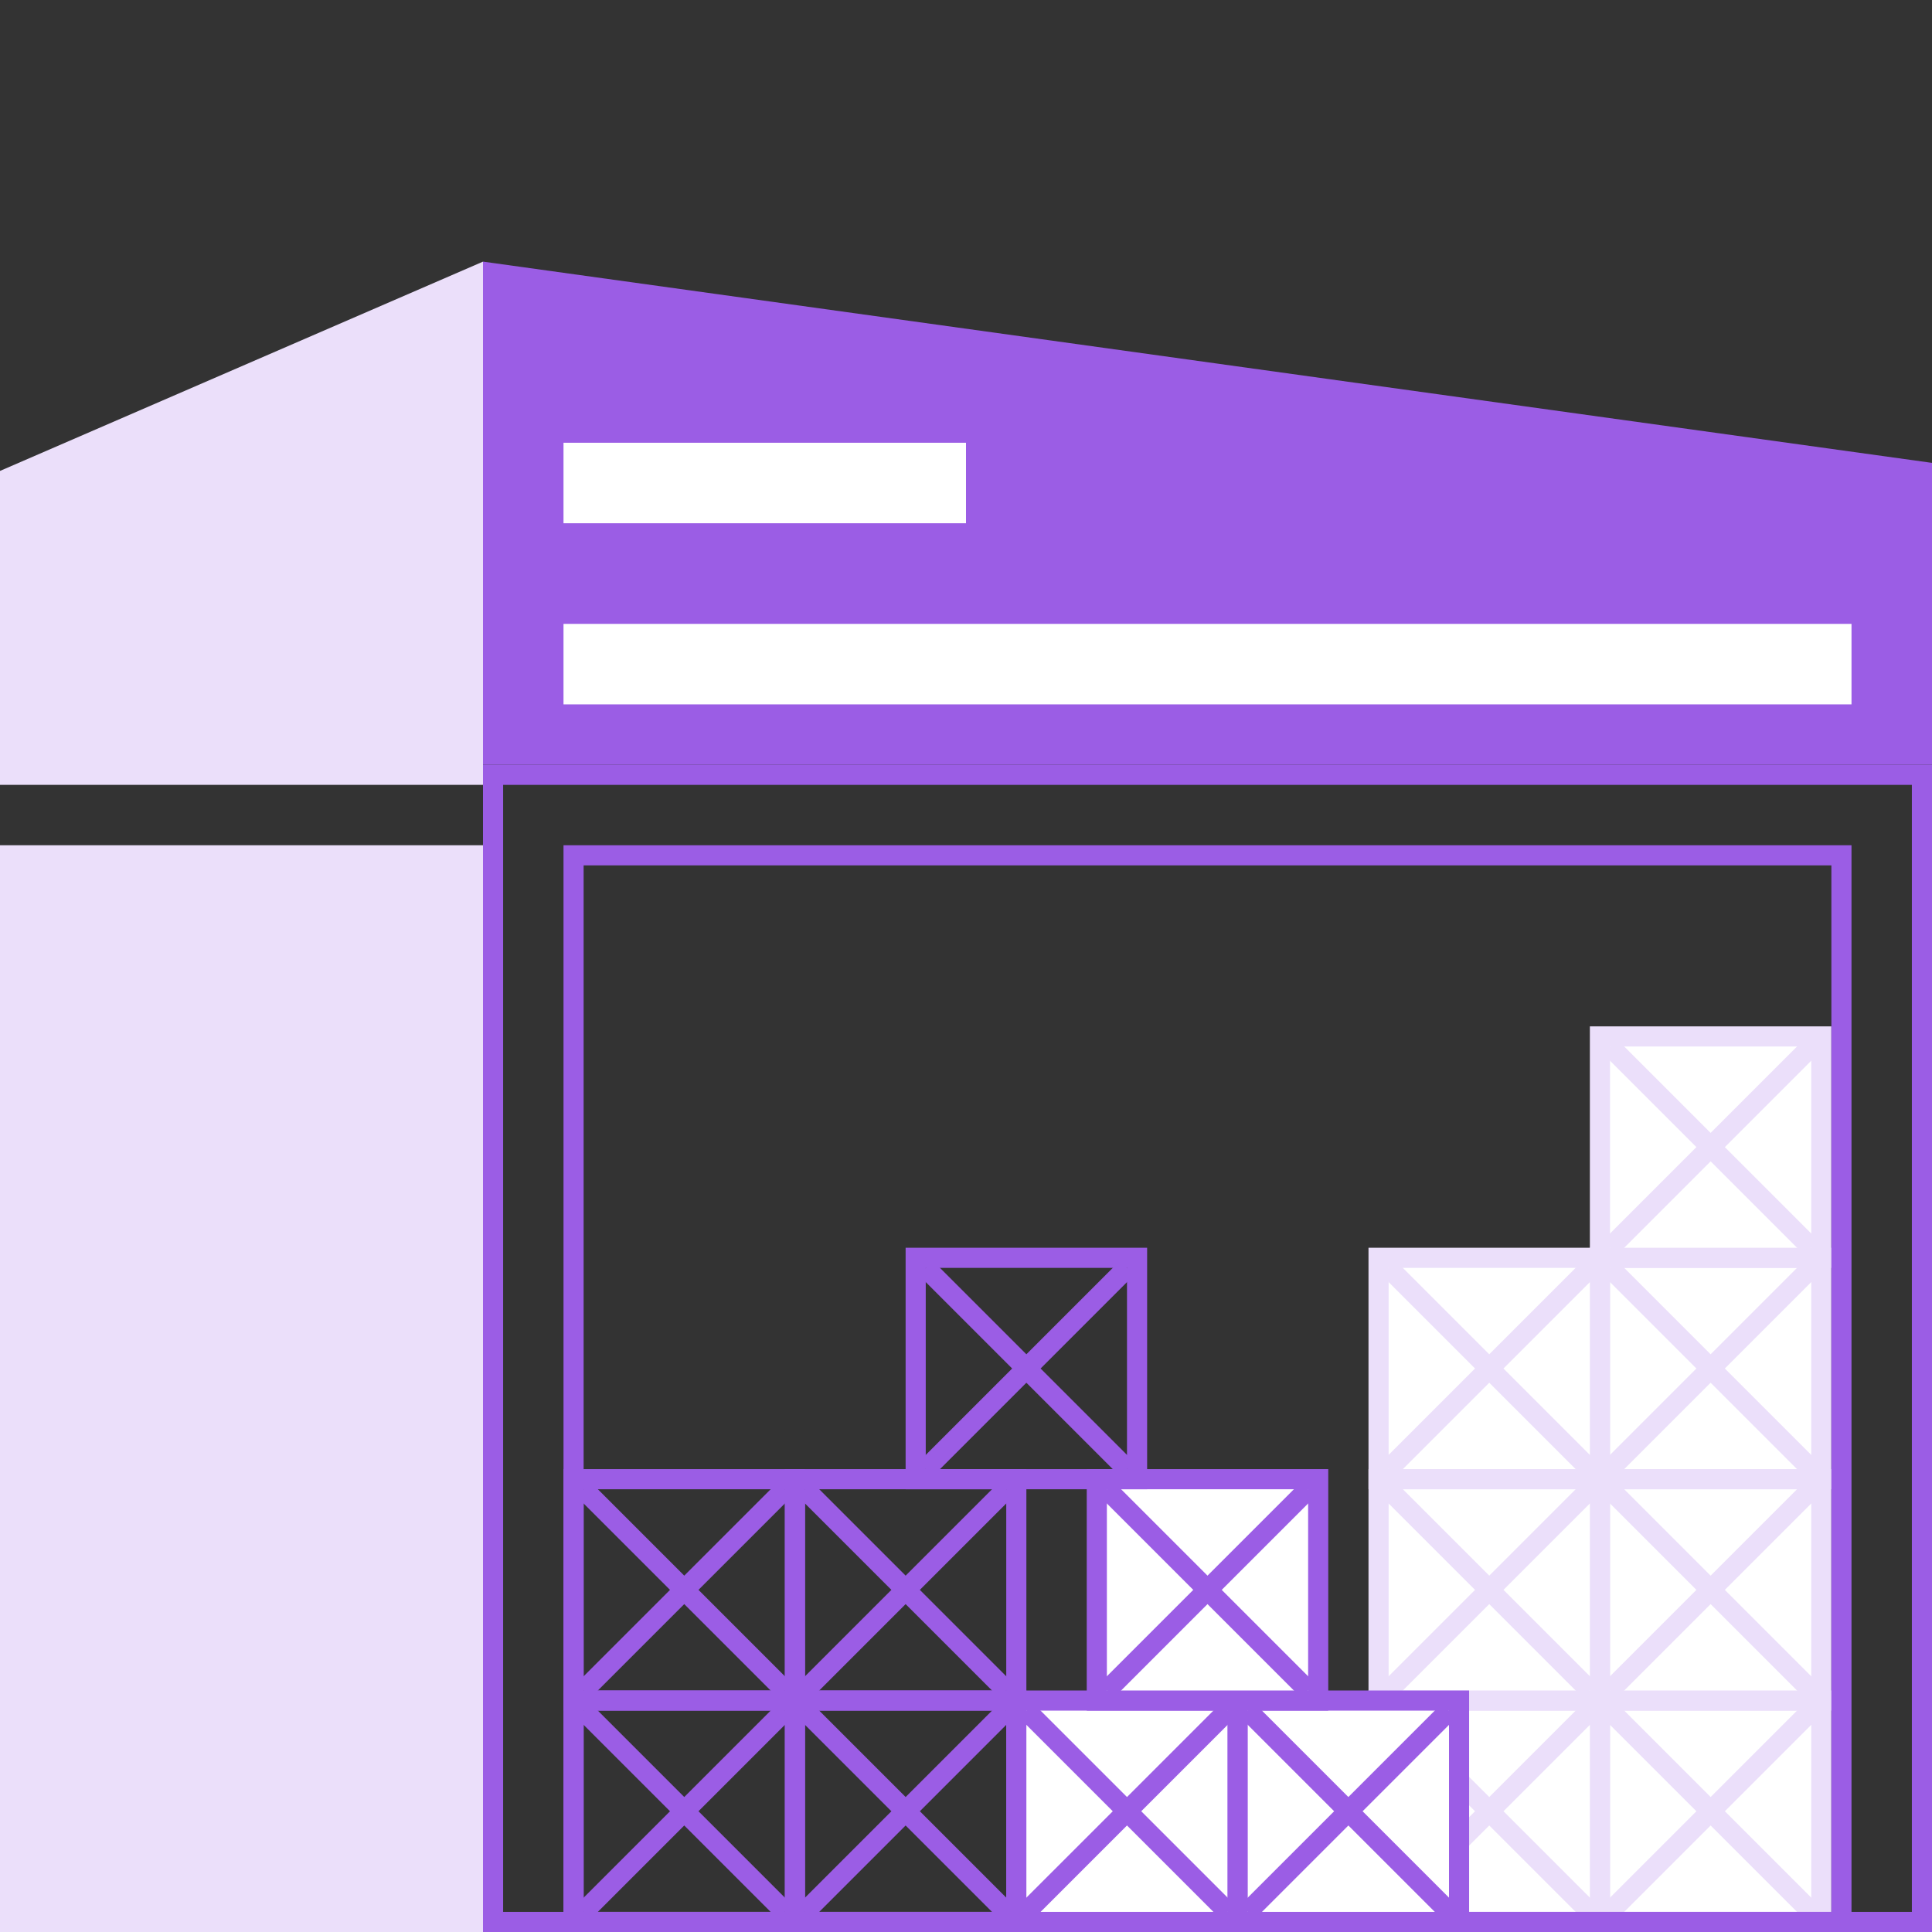
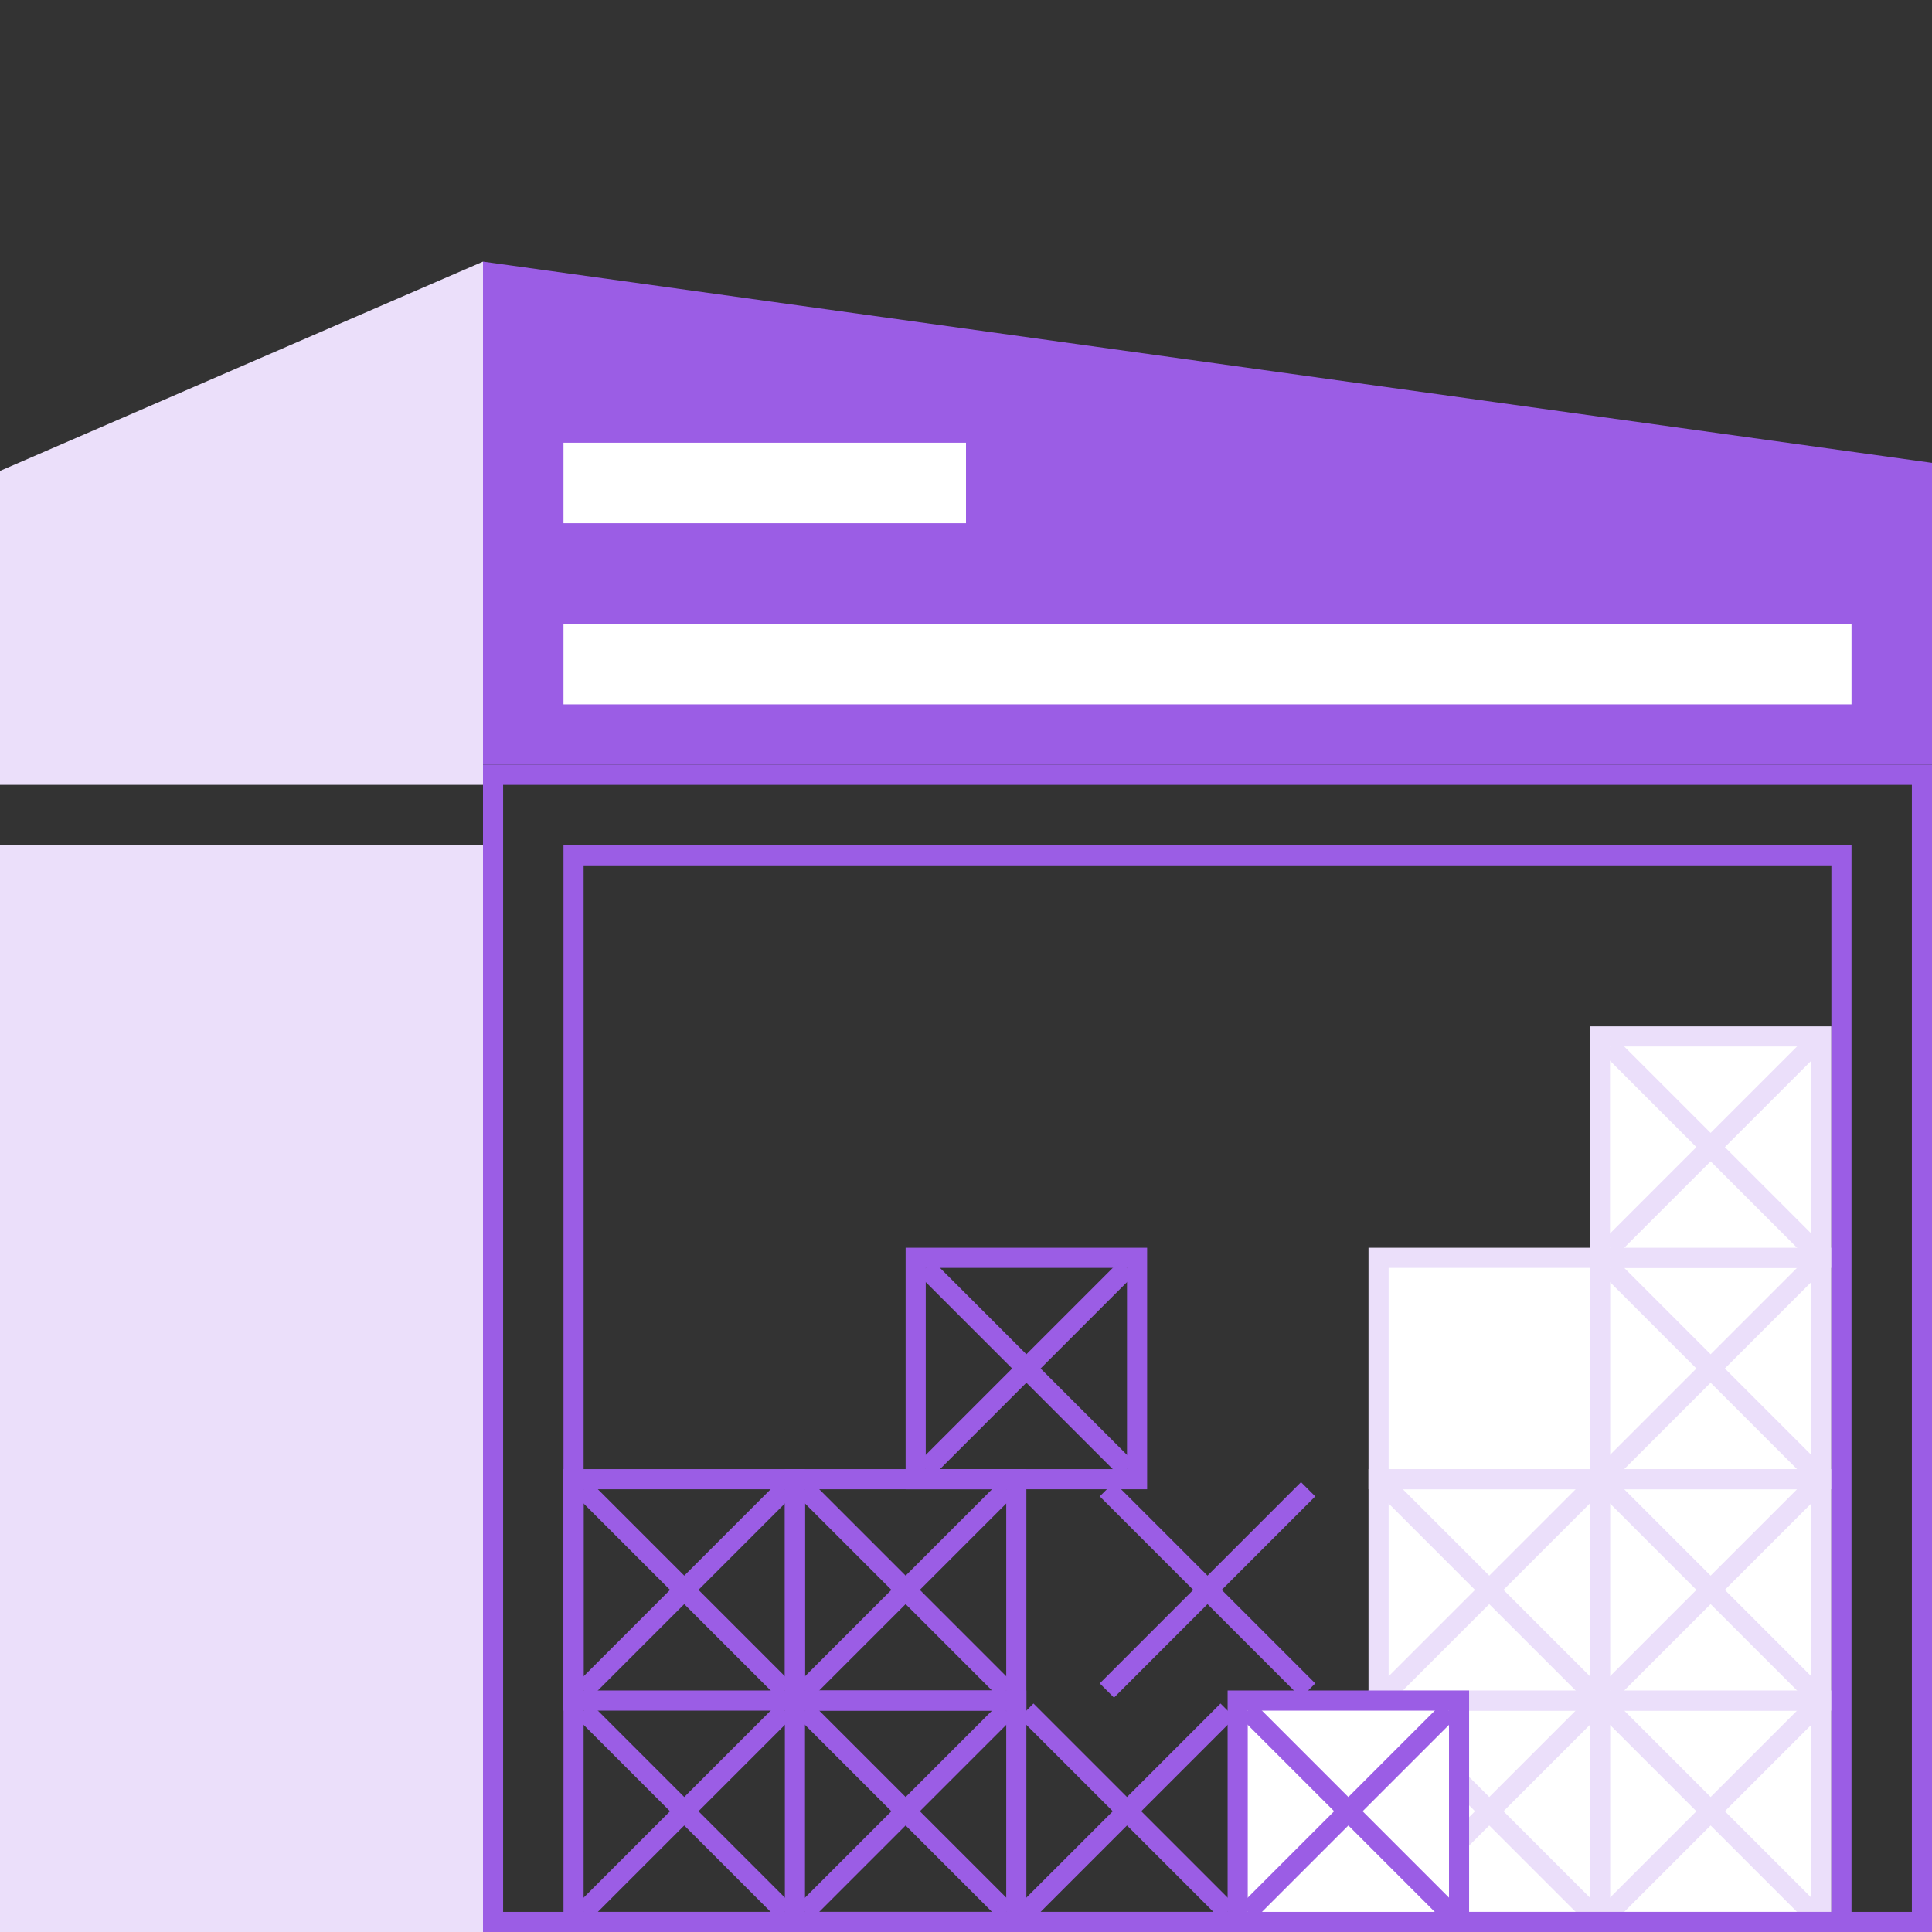
<svg xmlns="http://www.w3.org/2000/svg" width="96" height="96" viewBox="0 0 96 96" fill="none">
  <rect x="0" y="0" width="96" height="96" fill="#333333" stroke="none" />
  <rect x="79.5" y="84.5" width="11" height="11" fill="white" stroke="#EBDFFA" />
  <path d="M80 95L90 85M80 85L90 95" stroke="#EBDFFA" />
  <rect x="68.5" y="84.5" width="11" height="11" fill="white" stroke="#EBDFFA" />
  <path d="M69 95L79 85M69 85L79 95" stroke="#EBDFFA" />
  <rect x="79.5" y="73.5" width="11" height="11" fill="white" stroke="#EBDFFA" />
  <path d="M80 84L90 74M80 74L90 84" stroke="#EBDFFA" />
  <rect x="68.5" y="73.5" width="11" height="11" fill="white" stroke="#EBDFFA" />
  <path d="M69 84L79 74M69 74L79 84" stroke="#EBDFFA" />
  <rect x="79.5" y="62.5" width="11" height="11" fill="white" stroke="#EBDFFA" />
  <path d="M80 73L90 63M80 63L90 73" stroke="#EBDFFA" />
  <rect x="68.5" y="62.5" width="11" height="11" fill="white" stroke="#EBDFFA" />
-   <path d="M69 73L79 63M69 63L79 73" stroke="#EBDFFA" />
  <rect x="79.5" y="51.5" width="11" height="11" fill="white" stroke="#EBDFFA" />
  <path d="M80 62L90 52M80 52L90 62" stroke="#EBDFFA" />
  <rect x="24.5" y="38.5" width="71" height="57" stroke="#9B5DE5" />
  <rect x="28.5" y="42.5" width="63" height="53" stroke="#9B5DE5" />
-   <rect x="28.5" y="84.5" width="11" height="11" stroke="#9B5DE5" />
  <path d="M29 95L39 85M29 85L39 95" stroke="#9B5DE5" />
  <rect x="39.5" y="84.5" width="11" height="11" stroke="#9B5DE5" />
  <path d="M40 95L50 85M40 85L50 95" stroke="#9B5DE5" />
-   <rect x="50.5" y="84.5" width="11" height="11" fill="white" stroke="#9B5DE5" />
  <path d="M51 95L61 85M51 85L61 95" stroke="#9B5DE5" />
  <rect x="61.5" y="84.5" width="11" height="11" fill="white" stroke="#9B5DE5" />
  <path d="M62 95L72 85M62 85L72 95" stroke="#9B5DE5" />
  <rect x="39.5" y="73.5" width="11" height="11" stroke="#9B5DE5" />
  <path d="M40 84L50 74M40 74L50 84" stroke="#9B5DE5" />
-   <rect x="54.5" y="73.5" width="11" height="11" fill="white" stroke="#9B5DE5" />
  <path d="M55 84L65 74M55 74L65 84" stroke="#9B5DE5" />
  <rect x="45.5" y="62.5" width="11" height="11" stroke="#9B5DE5" />
  <path d="M46 73L56 63M46 63L56 73" stroke="#9B5DE5" />
  <rect x="28.5" y="73.5" width="11" height="11" stroke="#9B5DE5" />
  <path d="M29 84L39 74M29 74L39 84" stroke="#9B5DE5" />
  <rect y="42" width="24" height="54" fill="#EBDFFA" />
  <path d="M24 13L96 23V38H24V13Z" fill="#9B5DE5" />
  <path d="M24 13L0 23.4V39H24V13Z" fill="#EBDFFA" />
  <rect x="28" y="31" width="64" height="4" fill="white" />
  <rect x="28" y="22" width="20" height="4" fill="white" />
</svg>